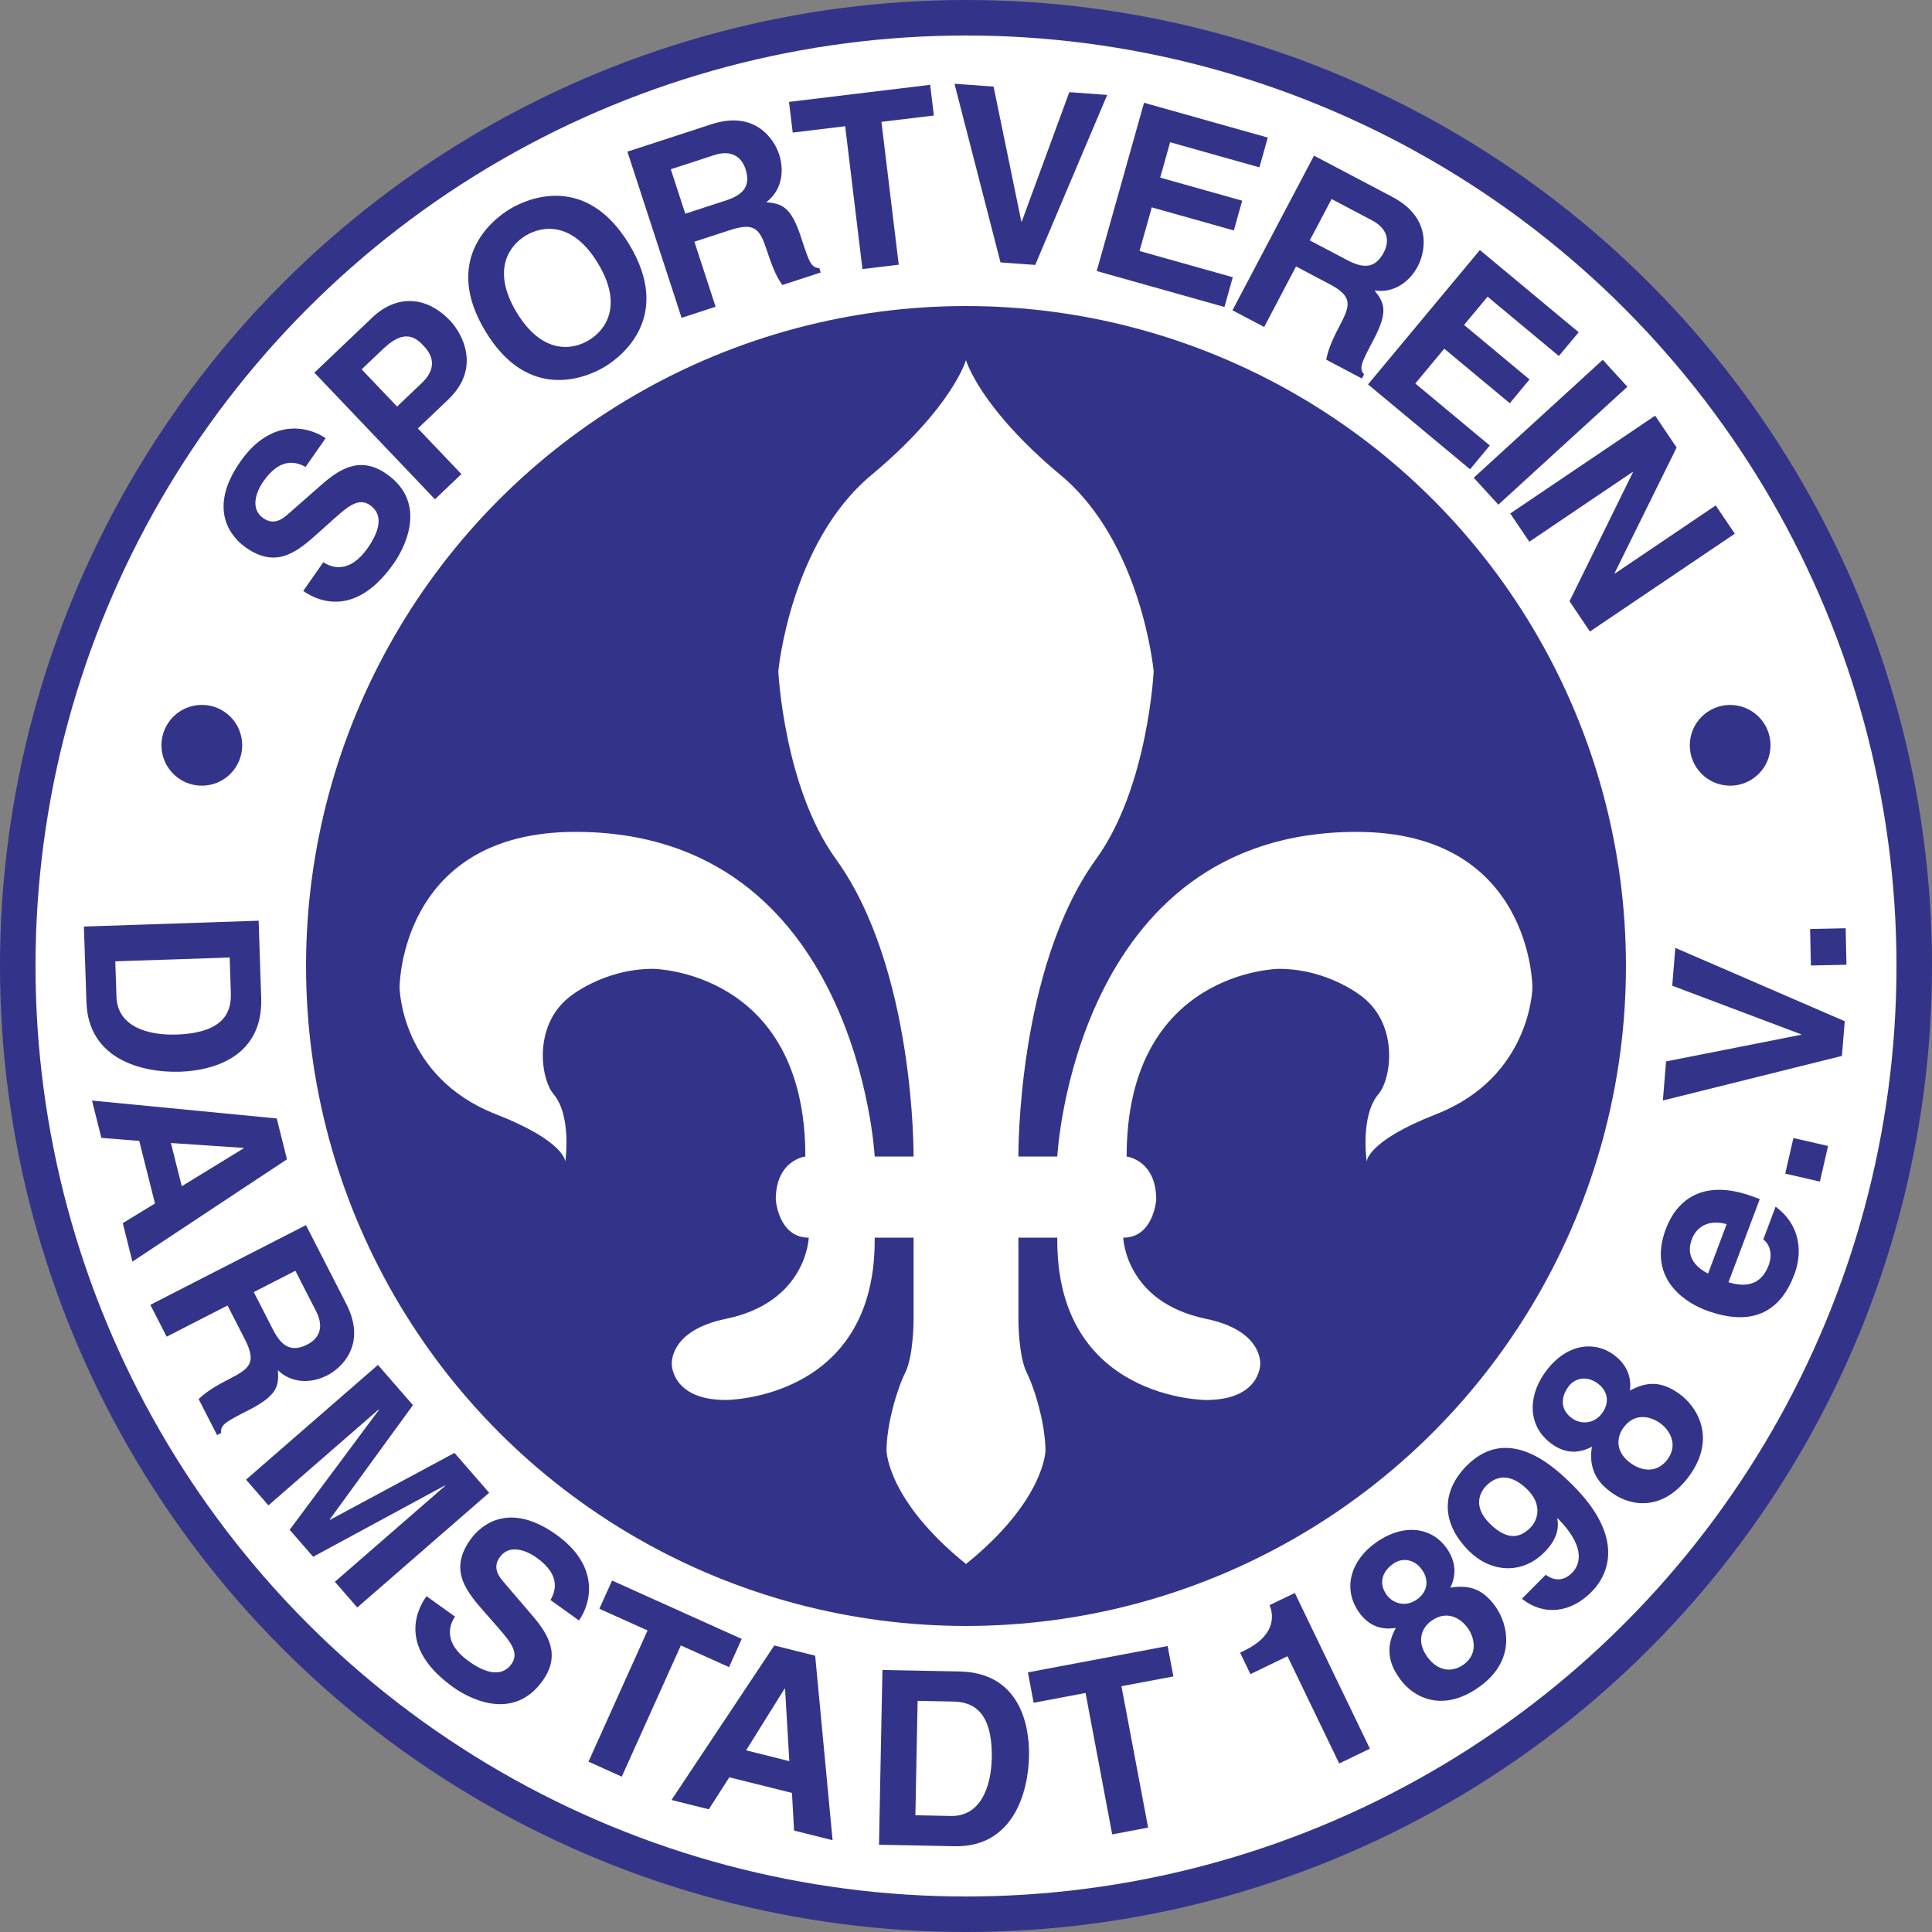
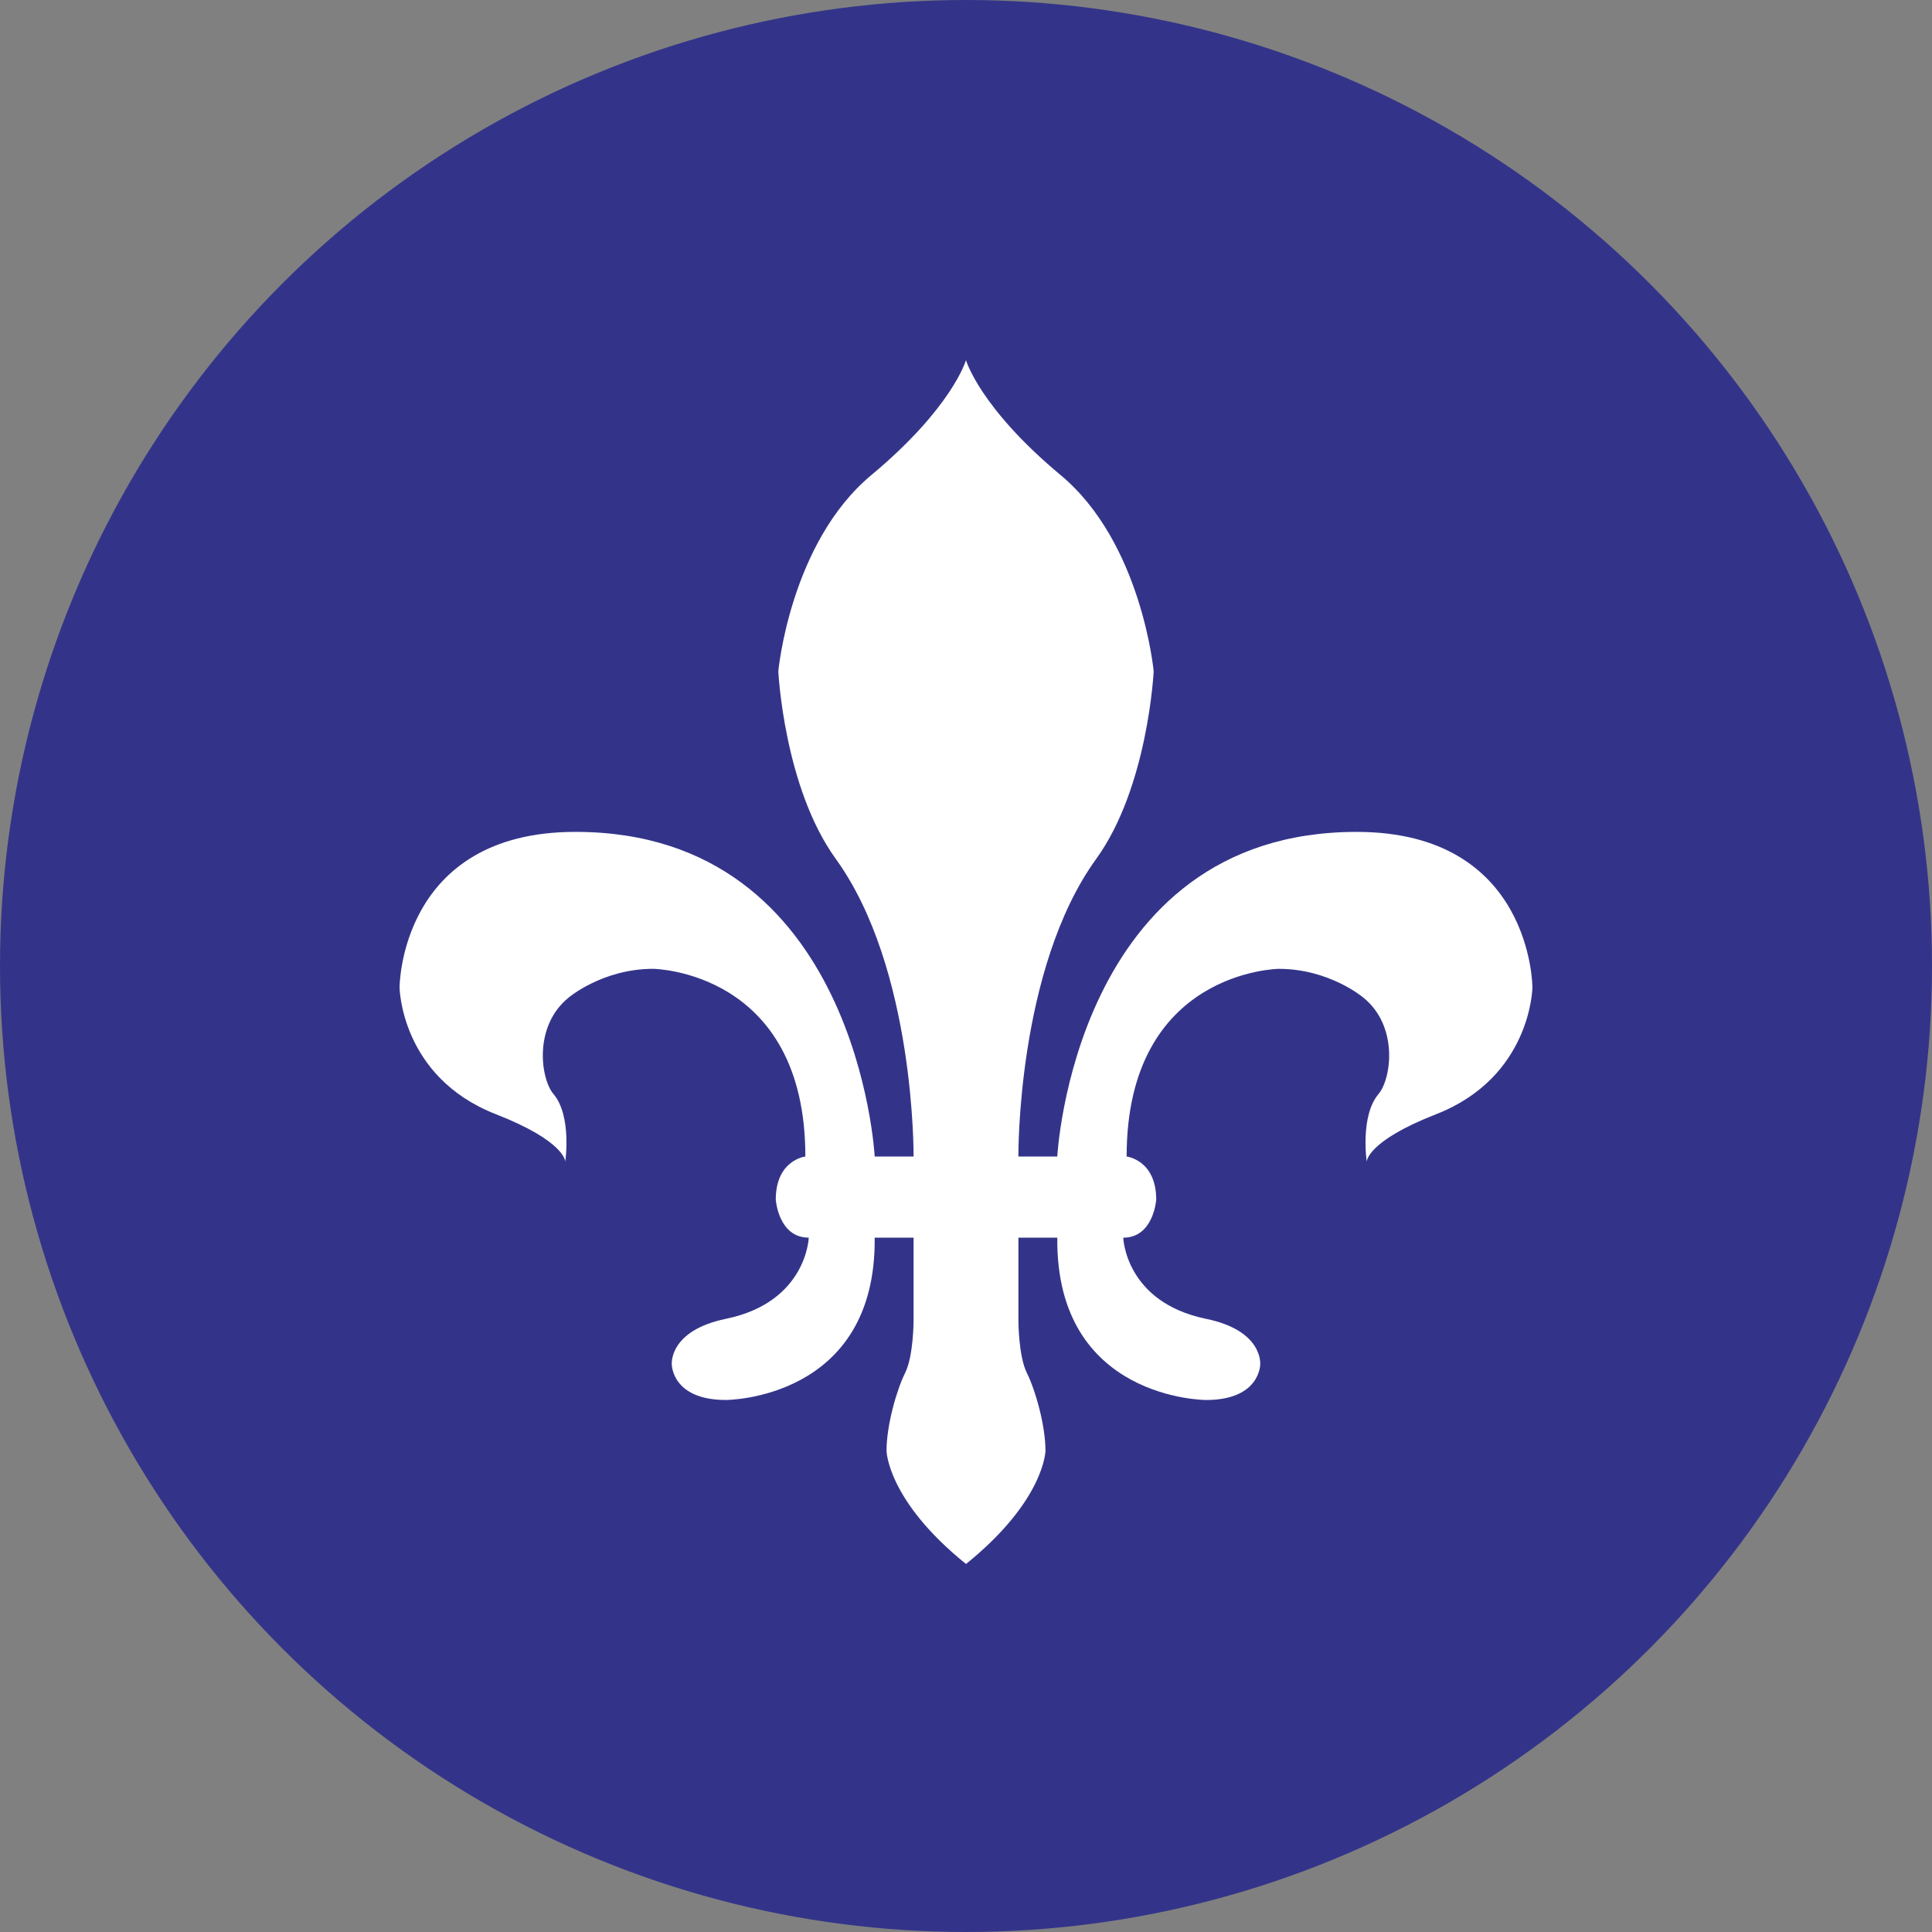
<svg xmlns="http://www.w3.org/2000/svg" width="2500" height="2500" viewBox="0 0 212.693 212.692">
  <rect x="0" y="0" width="212.693" height="212.692" fill="#808080" stroke="none" />
  <circle cx="106.347" cy="106.346" r="106.347" fill="#333489" />
-   <circle cx="106.346" cy="106.346" r="87.546" fill="none" stroke="#fff" stroke-width="29.783" />
-   <path d="M35.594 61.893c.893.593 2.87 1.321 4.883-1.559 1.091-1.559 1.928-3.554.259-4.723-1.23-.858-2.388.096-3.95 1.489l-1.579 1.416c-2.374 2.132-4.666 4.194-8.135 1.769-1.76-1.23-4.197-4.339-.617-9.458 3.376-4.834 7.445-3.917 9.395-2.588l-2.21 3.165c-.765-.405-2.618-1.306-4.631 1.571-.875 1.253-1.457 3.068-.028 4.065 1.23.861 2.198.035 2.815-.518l3.63-3.185c2.033-1.783 4.293-3.147 7.128-1.163 4.744 3.315 1.783 8.44.814 9.824-4.022 5.756-8.03 4.424-9.984 3.06l2.21-3.165zM43.714 44.756l-3.9-4.095 2.309-2.199c1.806-1.719 3.101-1.879 4.392-.518.593.62 2.07 2.172-.102 4.243l-2.699 2.569zm2.292 2.408l3.339-3.179c3.746-3.568 1.414-7.417.212-8.679-2.606-2.737-5.881-2.912-8.58-.343l-6.367 6.064 13.274 13.938 2.912-2.775-4.79-5.026zM56.881 34.396c-2.783-4.613-.861-7.338.998-8.461 1.859-1.123 5.168-1.556 7.952 3.057 2.787 4.612.861 7.338-.998 8.46-1.858 1.124-5.166 1.554-7.952-3.056zm-3.441 2.077c4.668 7.733 10.974 5.209 13.152 3.894 2.181-1.317 7.35-5.721 2.682-13.455-4.671-7.73-10.974-5.209-13.155-3.891-2.179 1.314-7.347 5.721-2.679 13.452zM75.443 23.527l-1.597-4.892 4.767-1.556c2.243-.73 3.142.556 3.456 1.524.59 1.809-.154 2.812-2.141 3.461l-4.485 1.463zm-.407 11.465l3.746-1.221-2.335-7.161 3.95-1.289c2.83-.922 3.298-.003 4.112 2.496.614 1.884 1.076 2.778 1.611 3.563l4.232-1.382-.157-.482c-.917-.041-1.132-.704-2.004-3.38-1.114-3.415-2.112-3.708-3.831-3.88 1.608-1.201 2.062-3.269 1.407-5.282-.515-1.58-2.58-4.88-7.445-3.295l-9.252 3.016 5.966 18.297zM98.941 29.14l-3.994.486-1.902-15.729-5.776.701-.407-3.38 15.54-1.881.407 3.379-5.773.698 1.905 15.726zM117.721 10.145l4.169.305-7.924 18.716-3.821-.279-5.067-19.667 4.305.314 3.054 14.845.052.003 5.232-14.237zM138.649 18.423l-9.831-2.767-1.093 3.897 9.028 2.539-.919 3.278-9.034-2.542-1.35 4.802 10.267 2.888-.919 3.275-14.06-3.956 5.207-18.524 13.624 3.83-.92 3.28zM144.192 26.464l2.402-4.555 4.433 2.338c2.088 1.1 1.792 2.641 1.314 3.54-.884 1.685-2.123 1.85-3.973.875l-4.176-2.198zm-8.51 7.693l3.491 1.838 3.507-6.664 3.676 1.938c2.635 1.387 2.304 2.364 1.076 4.688-.924 1.753-1.245 2.705-1.43 3.638l3.932 2.074.239-.451c-.605-.684-.285-1.3 1.029-3.79 1.676-3.18 1.193-4.101.117-5.454 1.983.317 3.781-.793 4.77-2.667.774-1.472 1.705-5.252-2.821-7.64l-8.609-4.535-8.977 17.025zM171.614 39.192l-7.847-6.532-2.588 3.112 7.207 6-2.175 2.618-7.213-6.003-3.188 3.833 8.202 6.824-2.175 2.618-11.232-9.345 12.314-14.792 10.878 9.051-2.183 2.616zM164.954 55.558l-2.711-2.966 14.205-12.981 2.71 2.967-14.204 12.98zM188.884 55.643l2.1 3.112-15.95 10.77-2.246-3.333 6.975-14.188-.029-.046-11.372 7.681-2.1-3.109 15.95-10.77 2.367 3.508L177.75 63.1l.029.044 11.105-7.501zM25.283 105.409l.128 3.857c.059 1.716-.308 4.436-5.985 4.627-3.161.105-6.495-.884-6.603-4.15l-.131-3.912 12.591-.422zm-16.046-3.406l.279 8.33c.212 6.349 6.215 7.786 10.34 7.649 3.644-.122 9.118-1.646 8.9-8.129l-.282-8.493-19.237.643zM26.799 126.371l.015.052-6.803 4.168-1.196-4.758 7.984.538zm-11.468-.768l1.731 6.89-3.546 2.161 1.062 4.237 17.015-11.264-1.128-4.497-20.336-1.969 1.03 4.106 4.172.336zM27.938 142.245l4.582-2.347 2.283 4.461c1.076 2.1-.052 3.19-.96 3.653-1.692.867-2.8.291-3.755-1.57l-2.15-4.197zm-11.386 1.402l1.795 3.507 6.704-3.432 1.894 3.697c1.358 2.65.523 3.257-1.815 4.453-1.766.904-2.574 1.5-3.263 2.152l2.027 3.962.454-.233c-.104-.91.515-1.227 3.022-2.51 3.197-1.637 3.331-2.667 3.229-4.395 1.443 1.402 3.551 1.527 5.436.561 1.48-.759 4.418-3.315 2.083-7.873l-4.433-8.662-17.133 8.773zM39.332 176.967l-2.464-2.83 12.134-10.555-.035-.041-14.493 7.844-2.585-2.972 9.831-13.205-.035-.041-12.135 10.556-2.463-2.83 14.522-12.632 3.851 4.43-9.159 12.585.035.041 13.699-7.367 3.816 4.386-14.519 12.631zM50.09 177.973c-.602.884-1.355 2.854 1.498 4.901 1.547 1.108 3.534 1.972 4.72.317.875-1.219-.067-2.388-1.439-3.97l-1.396-1.594c-2.106-2.399-4.139-4.717-1.669-8.158 1.25-1.742 4.392-4.142 9.464-.5 4.792 3.438 3.827 7.495 2.472 9.429l-3.135-2.251c.413-.759 1.341-2.603-1.512-4.651-1.242-.89-3.051-1.495-4.066-.079-.875 1.218-.061 2.199.483 2.821l3.139 3.67c1.759 2.054 3.094 4.331 1.079 7.14-3.374 4.706-8.464 1.681-9.834.695-5.706-4.092-4.328-8.085-2.938-10.023l3.134 2.253zM68.451 195.59l-3.665-1.652 6.503-14.444-5.305-2.388 1.4-3.106 14.272 6.428-1.396 3.103-5.305-2.388-6.504 14.447zM86.374 185.904l.052.015.471 7.963-4.758-1.189 4.235-6.789zm-6.082 9.756l6.893 1.719.236 4.147 4.238 1.058-1.917-20.312-4.499-1.125-11.32 17.012 4.11 1.023 2.259-3.522zM101.021 187.246l3.859.075c1.716.035 4.412.542 4.302 6.224-.063 3.162-1.227 6.437-4.497 6.373l-3.912-.078.248-12.594zm-4.253 15.839l8.336.166c6.349.125 8.104-5.794 8.181-9.921.073-3.645-1.157-9.191-7.643-9.319l-8.496-.166-.378 19.24zM126.398 201.201l-3.956.745-2.934-15.566-5.715 1.079-.631-3.347 15.382-2.9.634 3.345-5.718 1.079 2.938 15.565zM136.52 181.94l.483-.233c3.257-1.573 3.31-3.682 2.763-4.997l2.781-1.341 8.266 17.143-3.38 1.629-5.694-11.806-4.078 1.969-1.141-2.364zM156.007 176.071c-1.309.934-2.705.414-3.356-.503-.809-1.134-.651-2.434.727-3.415.983-.701 2.315-.535 3.159.646.791 1.111.668 2.417-.53 3.272zm8.632.794c-1.437-2.01-2.967-2.4-4.979-2.083.779-1.542.518-3.065-.437-4.398-1.524-2.137-4.578-2.824-7.789-.535-2.705 1.929-3.682 5.032-1.803 7.673 1.03 1.439 2.385 1.954 4.043 1.696-1.582 2.771-.116 4.822.442 5.607 1.512 2.117 4.741 3.734 8.731.887 4.102-2.925 3.188-6.883 1.792-8.847zm-3.054 2.37c.768 1.071 1.134 2.879-.459 4.017-1.396.995-2.949.62-4.008-.864-1.198-1.681-.64-3.161.471-3.955 1.704-1.216 3.223-.288 3.996.802zM164.011 167.732c-1.937-1.926-1.053-3.502-.372-4.186 1.361-1.37 2.973-1.09 4.514.439 1.594 1.588 1.239 3.275.314 4.208-1.001 1.008-2.42 1.564-4.456-.461zm3.536 8.272c2.374 1.908 5.346 1.577 7.632-.724 2.419-2.434 3.182-6.587-2.042-11.782-1.902-1.891-7.015-6.82-11.663-2.143-2.629 2.644-3.037 6.131.273 9.42 2.263 2.249 5.712 2.69 8.283.105.908-.914 1.716-2.184 1.408-3.7h.075c2.815 2.833 2.653 4.863 1.559 5.966-.814.817-1.797 1.009-2.885.235l-.018-.017-2.622 2.64zM176.418 155.517c-.925 1.318-2.414 1.286-3.333.637-1.14-.8-1.419-2.08-.448-3.461.692-.986 2.006-1.271 3.193-.439 1.118.785 1.432 2.058.588 3.263zm8.4-2.115c-2.013-1.419-3.589-1.28-5.381-.314.221-1.713-.535-3.062-1.867-4.005-2.152-1.509-5.259-1.143-7.527 2.08-1.914 2.719-1.809 5.971.843 7.838 1.443 1.018 2.897 1.053 4.375.259-.57 3.138 1.489 4.587 2.28 5.143 2.123 1.498 5.706 1.952 8.527-2.06 2.898-4.121.728-7.553-1.25-8.941zm-2.088 3.249c1.076.756 2.024 2.341.896 3.941-.983 1.404-2.571 1.564-4.066.515-1.687-1.187-1.652-2.769-.867-3.889 1.204-1.71 2.944-1.338 4.037-.567zM188.041 140.207c-1.681-.861-2.409-2.135-1.786-3.79.425-1.128 1.6-2.263 3.833-1.655l-2.047 5.445zm6.079-3.755c.849.634.971 1.827.605 2.804-1.065 2.836-3.397 2.187-4.438 1.911l3.444-9.159-.628-.235c-6.096-2.292-8.72.875-9.708 3.511-2.199 5.846 2.74 8.33 4.345 8.935 5.491 2.065 8.382-.143 9.796-3.906.861-2.283.809-5.337-2.06-7.475l-1.356 3.614zM201.251 126.159l-.901 3.92-3.816-.875.901-3.92 3.816.875zM184.097 108.516l.337-4.168 18.655 8.077-.314 3.822-19.708 4.904.349-4.299 14.869-2.935.006-.052-14.194-5.349zM203.188 102.189l.087 4.02-3.915.084-.087-4.019 3.915-.085z" fill="#333489" />
-   <circle cx="22.219" cy="82.048" r="4.446" fill="#333489" />
  <circle cx="190.472" cy="82.051" r="4.444" fill="#333489" />
  <path d="M106.346 172.179c8.688-7.012 8.749-12.471 8.749-12.471 0-2.792-1.117-6.701-2.048-8.562s-.931-5.771-.931-5.771v-9.121h4.281c-.186 17.87 16.382 17.87 16.382 17.87 5.957 0 5.957-3.909 5.957-3.909s.372-3.723-5.957-5.025c-8.906-1.833-9.121-8.935-9.121-8.935 3.351 0 3.629-4.188 3.629-4.188 0-4.374-3.257-4.746-3.257-4.746 0-20.476 16.752-20.662 16.752-20.662 5.584 0 9.307 3.165 9.307 3.165 3.909 3.164 3.078 8.952 1.675 10.61-2.048 2.419-1.303 7.445-1.303 7.445s0-2.234 7.632-5.212c10.494-4.098 10.61-13.96 10.61-13.96s0-17.125-19.359-17.125c-31.087 0-32.949 35.74-32.949 35.74h-4.281s-.187-20.662 8.564-32.762c5.718-7.908 6.329-20.662 6.329-20.662s-1.303-14.147-10.24-21.593c-8.935-7.446-10.423-12.658-10.423-12.658s-1.489 5.212-10.424 12.658-10.236 21.591-10.236 21.591.611 12.753 6.329 20.662c8.749 12.1 8.562 32.762 8.562 32.762h-4.281s-1.861-35.74-32.947-35.74c-19.359 0-19.359 17.125-19.359 17.125s.113 9.862 10.61 13.96c7.632 2.978 7.632 5.212 7.632 5.212s.745-5.026-1.303-7.445c-1.402-1.658-2.234-7.446 1.675-10.61 0 0 3.723-3.165 9.308-3.165 0 0 16.752.186 16.752 20.662 0 0-3.257.372-3.257 4.746 0 0 .279 4.188 3.63 4.188 0 0-.218 7.103-9.121 8.935-6.329 1.303-5.957 5.025-5.957 5.025s0 3.909 5.957 3.909c0 0 16.567 0 16.38-17.87h4.281v9.121s0 3.909-.931 5.771-2.047 5.771-2.047 8.562c0 .002.061 5.461 8.749 12.473z" fill="#fff" />
</svg>